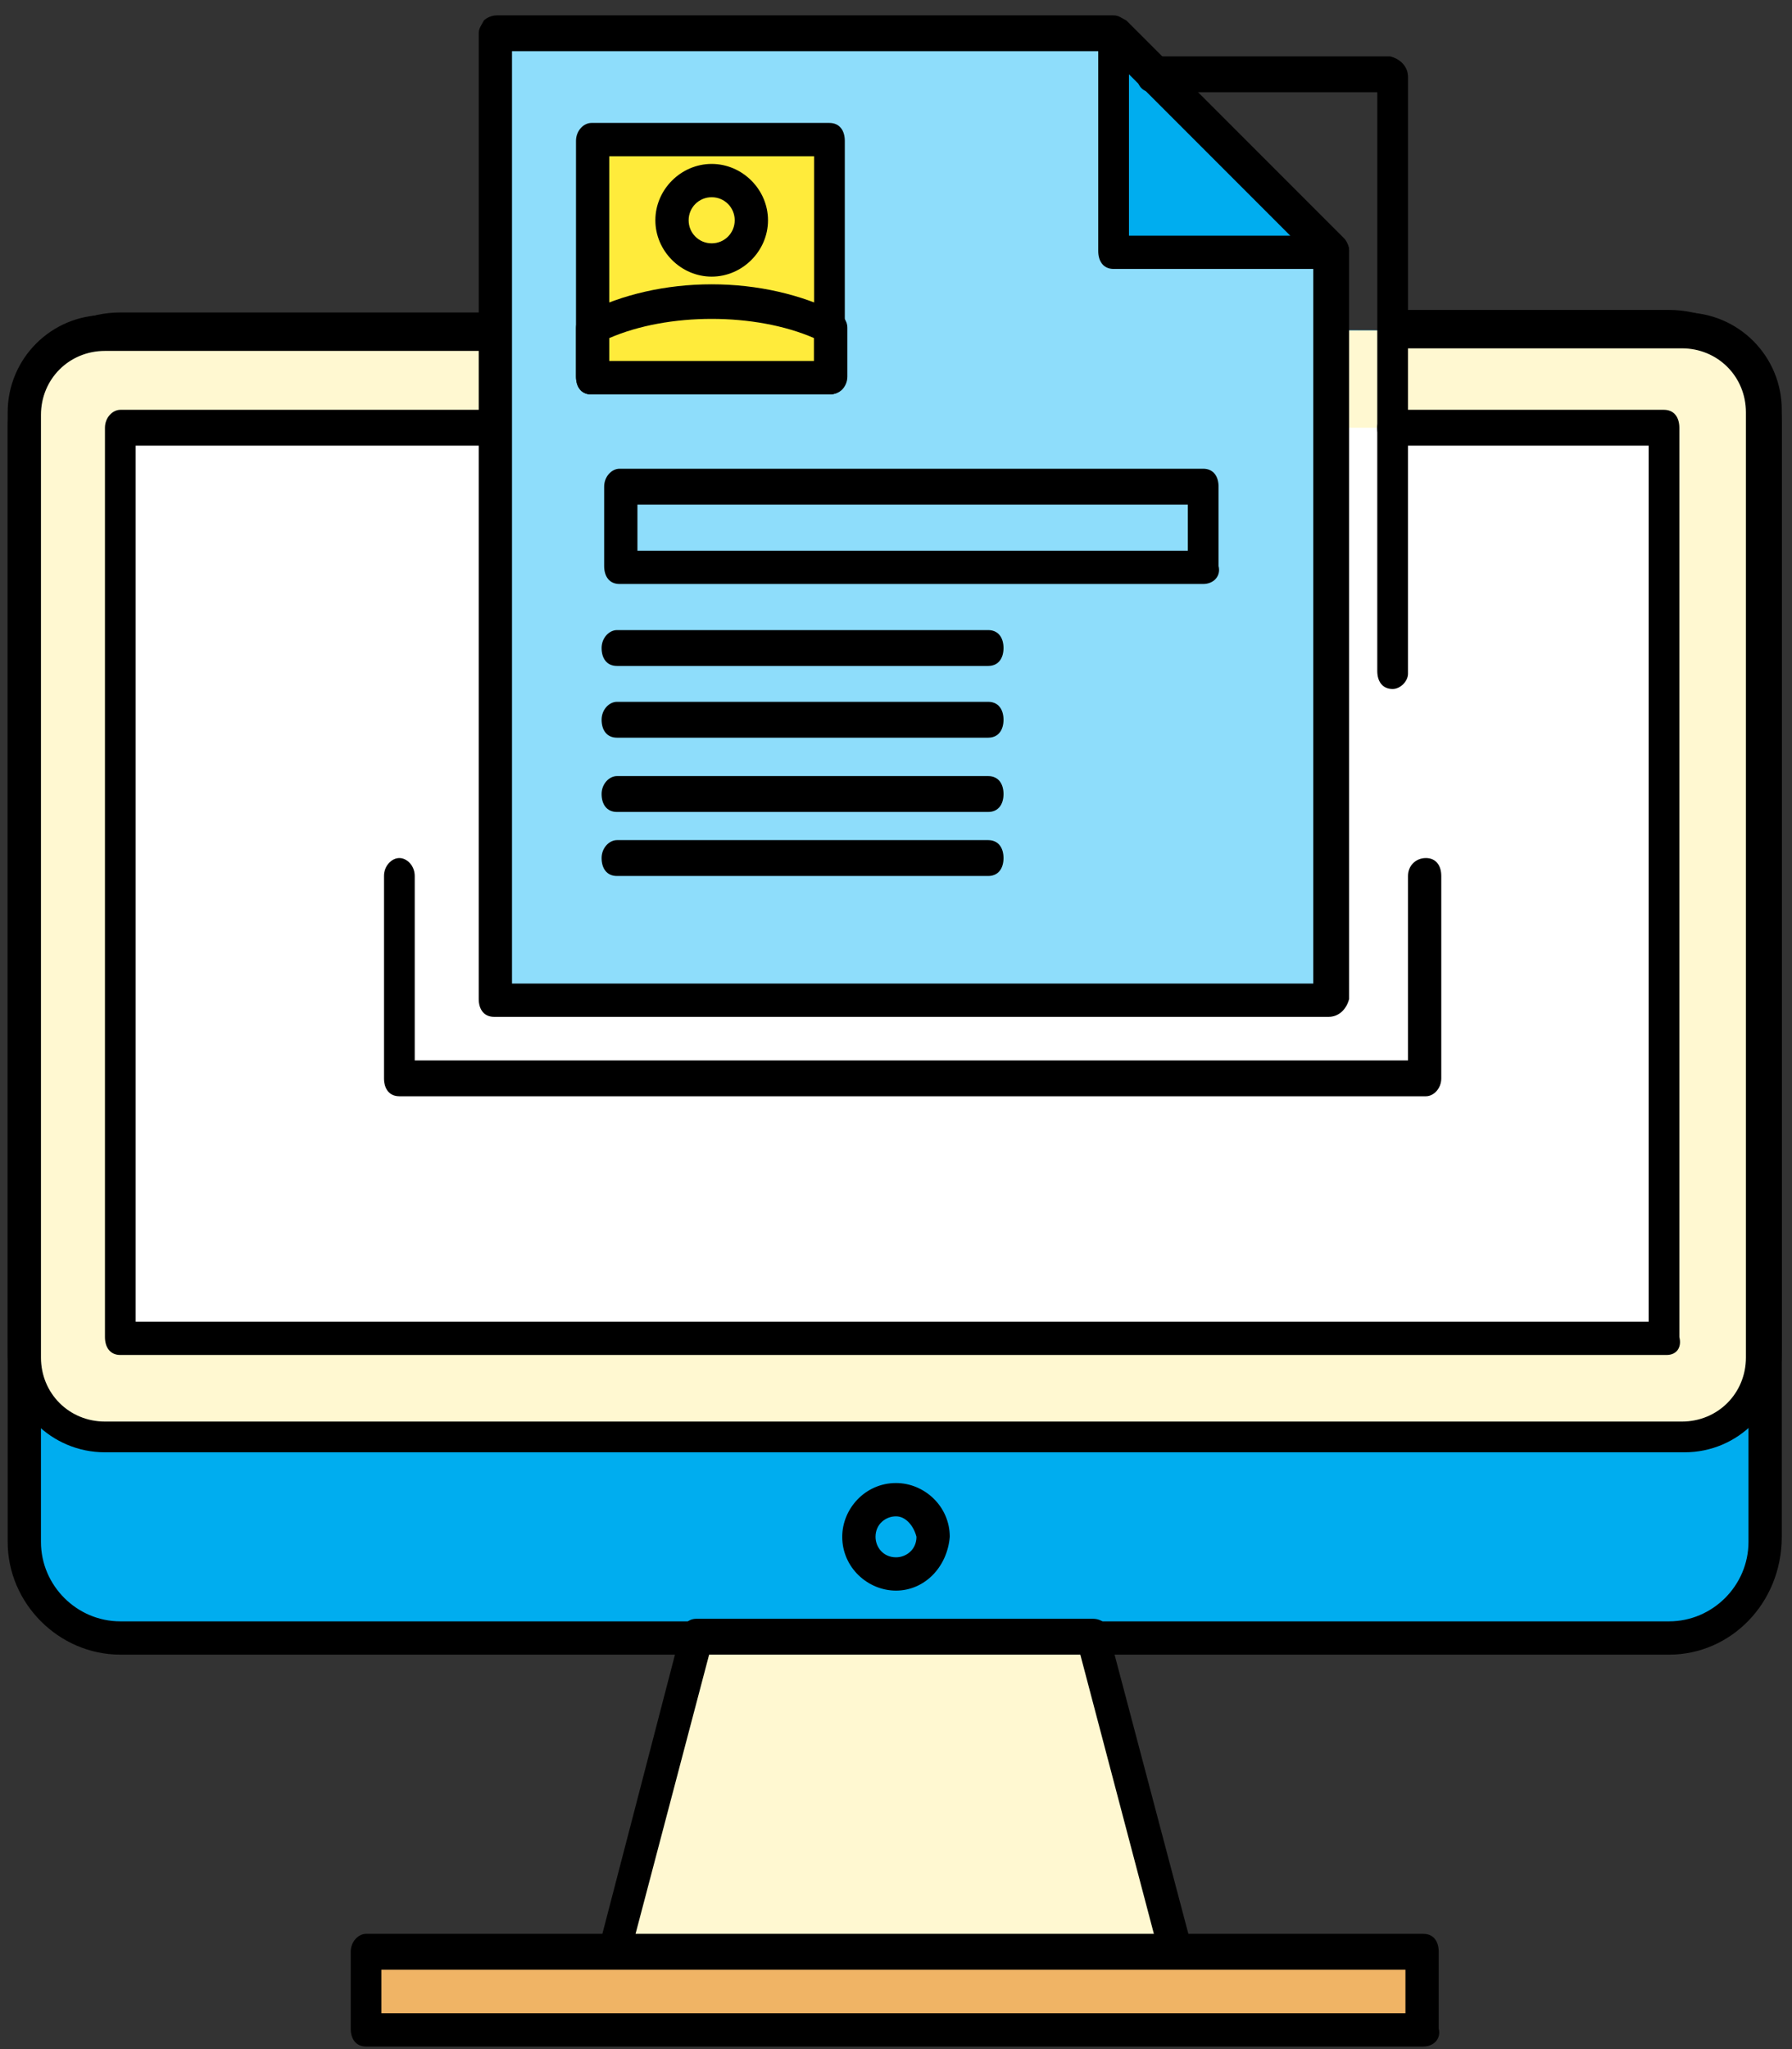
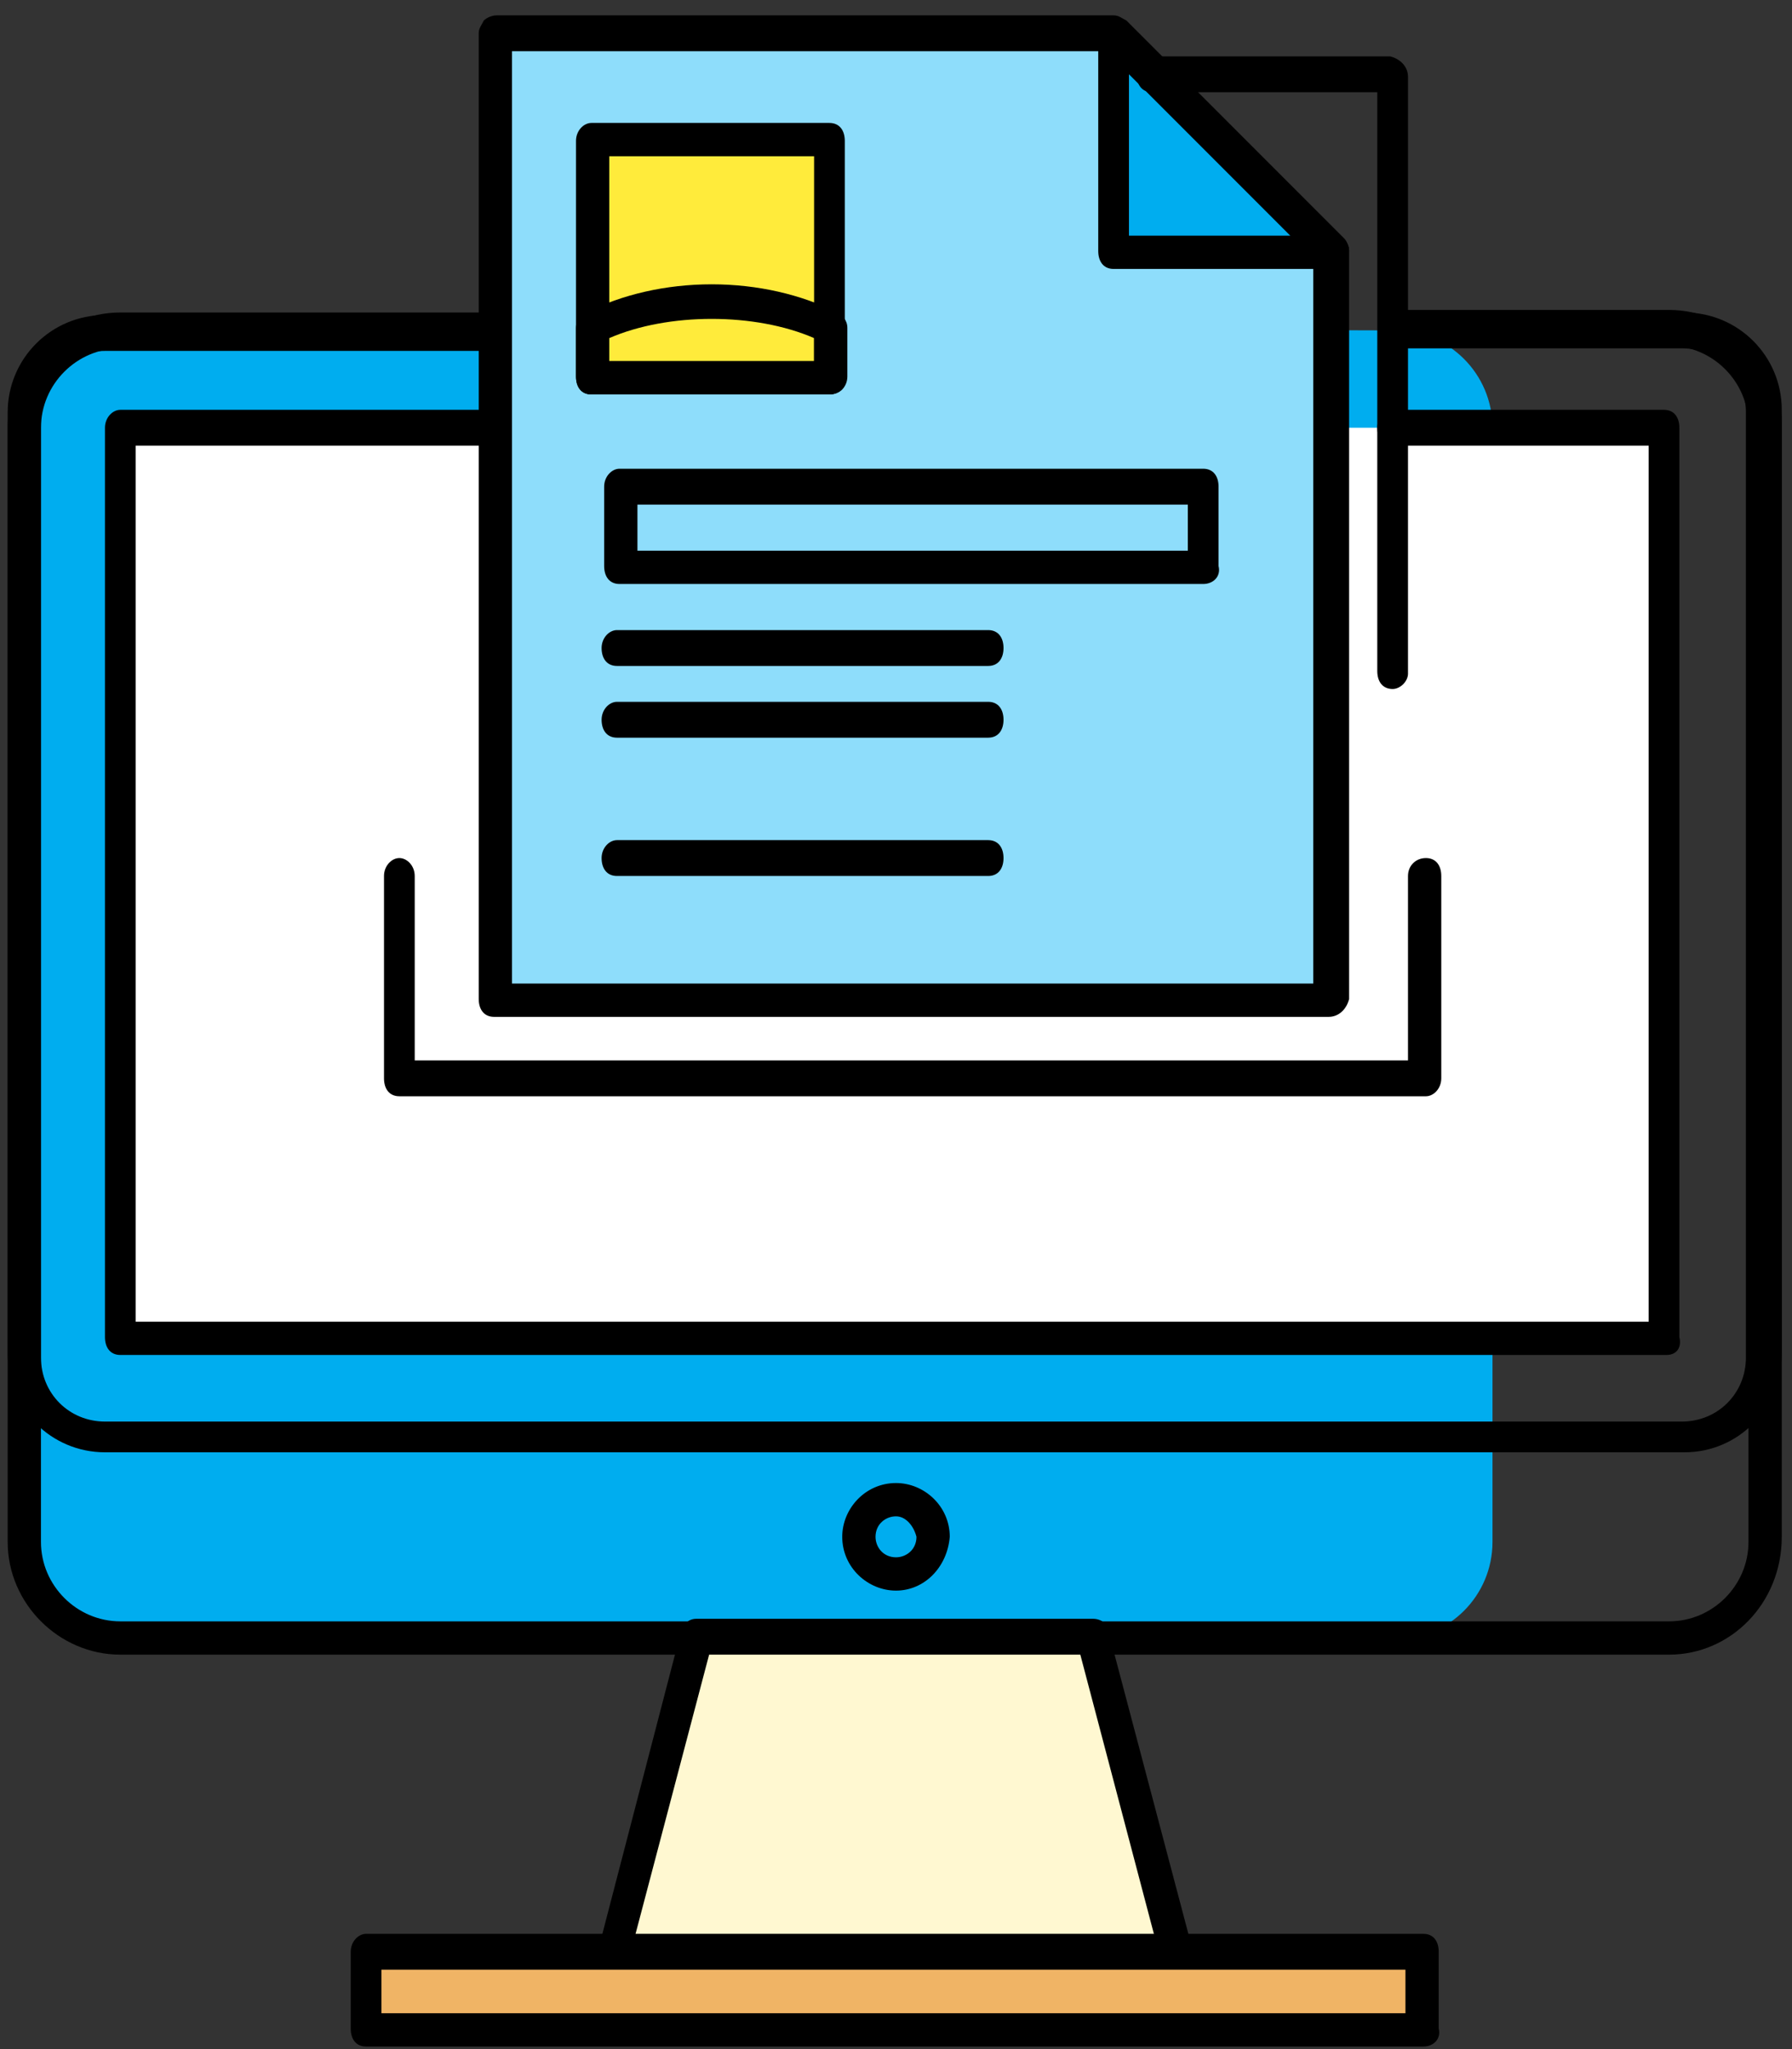
<svg xmlns="http://www.w3.org/2000/svg" version="1.1" id="Layer_1" x="0px" y="0px" width="70px" height="80px" viewBox="0 0 70 80" style="enable-background:new 0 0 70 80;" xml:space="preserve">
  <rect x="0" y="0" width="70" height="80" fill="#333333" stroke="none" />
  <style type="text/css">
	.st0{fill:#00ADEF;}
	.st1{fill:#FFF8D1;}
	.st2{fill:#F0B465;}
	.st3{fill:#FFFFFF;}
	.st4{fill:#8EDDFB;}
	.st5{fill:#FFEB3B;}
</style>
  <g>
    <g>
      <g>
        <g>
-           <path class="st0" d="M54.5,12.9h10.7c2.1,0,3.8,1.7,3.8,3.8v43.5c0,2.1-1.7,3.8-3.8,3.8H20.6H4.7c-2.1,0-3.8-1.7-3.8-3.8V16.6      c0-2.1,1.7-3.8,3.8-3.8h14.6" />
+           <path class="st0" d="M54.5,12.9c2.1,0,3.8,1.7,3.8,3.8v43.5c0,2.1-1.7,3.8-3.8,3.8H20.6H4.7c-2.1,0-3.8-1.7-3.8-3.8V16.6      c0-2.1,1.7-3.8,3.8-3.8h14.6" />
        </g>
        <g>
          <path d="M65.2,64.6H4.7c-2.4,0-4.4-2-4.4-4.4V16.6c0-2.4,2-4.4,4.4-4.4h14.6c0.4,0,0.6,0.3,0.6,0.7s-0.3,0.7-0.6,0.7H4.7      c-1.7,0-3.1,1.4-3.1,3.1v43.5c0,1.7,1.4,3.1,3.1,3.1h60.5c1.7,0,3.1-1.4,3.1-3.1V16.6c0-1.7-1.4-3.1-3.1-3.1H54.5      c-0.4,0-0.6-0.3-0.6-0.7s0.3-0.7,0.6-0.7h10.7c2.4,0,4.4,2,4.4,4.4v43.5C69.6,62.6,67.6,64.6,65.2,64.6z" />
        </g>
      </g>
      <g>
        <g>
-           <path class="st1" d="M54.7,12.9h11.1c1.8,0,3.2,1.4,3.2,3.2v36.8c0,1.8-1.4,3.2-3.2,3.2H4.1c-1.8,0-3.2-1.4-3.2-3.2V16.1      c0-1.8,1.4-3.2,3.2-3.2h15.2" />
-         </g>
+           </g>
        <g>
          <path d="M65.8,56.7H4.1c-2.1,0-3.8-1.7-3.8-3.8V16.1c0-2.1,1.7-3.8,3.8-3.8h15.2c0.4,0,0.6,0.3,0.6,0.7s-0.3,0.7-0.6,0.7H4.1      c-1.4,0-2.5,1.1-2.5,2.5v36.8c0,1.4,1.1,2.5,2.5,2.5h61.6c1.4,0,2.5-1.1,2.5-2.5V16.1c0-1.4-1.1-2.5-2.5-2.5H54.7      c-0.4,0-0.6-0.3-0.6-0.7s0.3-0.7,0.6-0.7h11.1c2.1,0,3.8,1.7,3.8,3.8v36.8C69.6,55,67.9,56.7,65.8,56.7z" />
        </g>
      </g>
      <g>
        <g>
          <polygon class="st1" points="27.2,63.9 42.7,63.9 45.9,76.2 24,76.2     " />
        </g>
        <g>
          <path d="M45.9,76.9C45.9,76.9,45.9,76.9,45.9,76.9H24c-0.2,0-0.4-0.1-0.5-0.3c-0.1-0.2-0.2-0.4-0.1-0.6l3.2-12.3      c0.1-0.3,0.3-0.5,0.6-0.5h15.5c0.3,0,0.6,0.2,0.6,0.5l3.2,12.1c0.1,0.1,0.1,0.2,0.1,0.3C46.6,76.6,46.3,76.9,45.9,76.9z       M24.8,75.6h20.3l-2.9-11H27.7L24.8,75.6z" />
        </g>
      </g>
      <g>
        <g>
          <rect x="14.3" y="76.2" class="st2" width="41.3" height="3" />
        </g>
        <g>
          <path d="M55.6,79.9H14.3c-0.4,0-0.6-0.3-0.6-0.7v-3c0-0.4,0.3-0.7,0.6-0.7h41.3c0.4,0,0.6,0.3,0.6,0.7v3      C56.3,79.6,56,79.9,55.6,79.9z M14.9,78.6h40v-1.7h-40V78.6z" />
        </g>
      </g>
      <g>
        <g>
          <polyline class="st3" points="54.5,16.7 65.1,16.7 65.1,52.2 4.7,52.2 4.7,16.7 19.2,16.7     " />
        </g>
        <g>
          <path d="M65.1,52.9H4.7c-0.4,0-0.6-0.3-0.6-0.7V16.7c0-0.4,0.3-0.7,0.6-0.7h14.5c0.4,0,0.6,0.3,0.6,0.7s-0.3,0.7-0.6,0.7H5.3      v34.2h59.1V17.4h-10c-0.4,0-0.6-0.3-0.6-0.7s0.3-0.7,0.6-0.7h10.6c0.4,0,0.6,0.3,0.6,0.7v35.5C65.7,52.6,65.5,52.9,65.1,52.9z" />
        </g>
      </g>
      <g>
        <path d="M35,62.1c-1.1,0-2.1-0.9-2.1-2.1c0-1.1,0.9-2.1,2.1-2.1c1.1,0,2.1,0.9,2.1,2.1C37,61.2,36.1,62.1,35,62.1z M35,59.2     c-0.4,0-0.8,0.3-0.8,0.8c0,0.4,0.3,0.8,0.8,0.8c0.4,0,0.8-0.3,0.8-0.8C35.7,59.6,35.4,59.2,35,59.2z" />
      </g>
      <g>
        <g>
          <polygon class="st4" points="51.9,39 19.3,39 19.3,1.3 43.4,1.4 51.9,9.9     " />
        </g>
        <g>
          <path d="M51.9,39.7H19.3c-0.4,0-0.6-0.3-0.6-0.7V1.3c0-0.2,0.1-0.3,0.2-0.5c0.1-0.1,0.3-0.2,0.5-0.2l0,0l24.1,0      c0.2,0,0.3,0.1,0.5,0.2l8.5,8.5c0.1,0.1,0.2,0.3,0.2,0.5V39C52.6,39.4,52.3,39.7,51.9,39.7z M20,38.4h31.3V10.1L43.1,2L20,2      V38.4z" />
        </g>
      </g>
      <g>
        <g>
          <polygon class="st0" points="51.9,9.9 43.4,9.9 43.4,1.4     " />
        </g>
        <g>
          <path d="M52,10.5C51.9,10.5,51.9,10.5,52,10.5h-8.5c-0.4,0-0.6-0.3-0.6-0.7V1.4c0-0.3,0.2-0.5,0.4-0.6c0.2-0.1,0.5,0,0.7,0.1      l8.4,8.4c0.2,0.1,0.3,0.3,0.3,0.5C52.6,10.2,52.3,10.5,52,10.5z M44.1,9.2h6.3l-6.3-6.3V9.2z" />
        </g>
      </g>
      <g>
        <g>
          <rect x="23.2" y="5.5" class="st5" width="9.3" height="9.3" />
        </g>
        <g>
          <path d="M32.4,15.4h-9.3c-0.4,0-0.6-0.3-0.6-0.7V5.5c0-0.4,0.3-0.7,0.6-0.7h9.3c0.4,0,0.6,0.3,0.6,0.7v9.3      C33.1,15.1,32.8,15.4,32.4,15.4z M23.8,14.1h8v-8h-8V14.1z" />
        </g>
      </g>
      <g>
        <path d="M32.4,15.4h-9.3c-0.4,0-0.6-0.3-0.6-0.7v-1.9c0-0.2,0.1-0.5,0.4-0.6c1.4-0.7,3.1-1.1,4.9-1.1c1.8,0,3.5,0.4,4.9,1.1     c0.2,0.1,0.4,0.3,0.4,0.6v1.9C33.1,15.1,32.8,15.4,32.4,15.4z M23.8,14.1h8v-0.9c-2.3-1-5.7-1-8,0V14.1z" />
      </g>
      <g>
-         <path d="M27.8,10.8c-1.2,0-2.2-1-2.2-2.2c0-1.2,1-2.2,2.2-2.2c1.2,0,2.2,1,2.2,2.2C30,9.8,29,10.8,27.8,10.8z M27.8,7.7     c-0.5,0-0.9,0.4-0.9,0.9c0,0.5,0.4,0.9,0.9,0.9c0.5,0,0.9-0.4,0.9-0.9C28.7,8.1,28.3,7.7,27.8,7.7z" />
-       </g>
+         </g>
      <g>
        <path d="M47,22.8H24.2c-0.4,0-0.6-0.3-0.6-0.7v-3.1c0-0.4,0.3-0.7,0.6-0.7H47c0.4,0,0.6,0.3,0.6,0.7v3.1     C47.7,22.5,47.4,22.8,47,22.8z M24.9,21.5h21.5v-1.8H24.9V21.5z" />
      </g>
      <g>
        <path d="M38.6,26H24.1c-0.4,0-0.6-0.3-0.6-0.7c0-0.4,0.3-0.7,0.6-0.7h14.5c0.4,0,0.6,0.3,0.6,0.7C39.2,25.7,39,26,38.6,26z" />
      </g>
      <g>
        <path d="M38.6,28.8H24.1c-0.4,0-0.6-0.3-0.6-0.7c0-0.4,0.3-0.7,0.6-0.7h14.5c0.4,0,0.6,0.3,0.6,0.7C39.2,28.5,39,28.8,38.6,28.8z     " />
      </g>
      <g>
-         <path d="M38.6,31.7H24.1c-0.4,0-0.6-0.3-0.6-0.7c0-0.4,0.3-0.7,0.6-0.7h14.5c0.4,0,0.6,0.3,0.6,0.7C39.2,31.4,39,31.7,38.6,31.7z     " />
-       </g>
+         </g>
      <g>
        <path d="M38.6,34.2H24.1c-0.4,0-0.6-0.3-0.6-0.7c0-0.4,0.3-0.7,0.6-0.7h14.5c0.4,0,0.6,0.3,0.6,0.7C39.2,33.9,39,34.2,38.6,34.2z     " />
      </g>
      <g>
        <path d="M54.4,26.9c-0.4,0-0.6-0.3-0.6-0.7V3.6H45c-0.4,0-0.6-0.3-0.6-0.7c0-0.4,0.3-0.7,0.6-0.7h9.3C54.7,2.3,55,2.6,55,3v23.3     C55,26.6,54.7,26.9,54.4,26.9z" />
      </g>
      <g>
        <path d="M55.7,42.8H15.6c-0.4,0-0.6-0.3-0.6-0.7v-7.9c0-0.4,0.3-0.7,0.6-0.7s0.6,0.3,0.6,0.7v7.2H55v-7.2c0-0.4,0.3-0.7,0.7-0.7     c0.4,0,0.6,0.3,0.6,0.7v7.9C56.3,42.5,56,42.8,55.7,42.8z" />
      </g>
    </g>
  </g>
</svg>